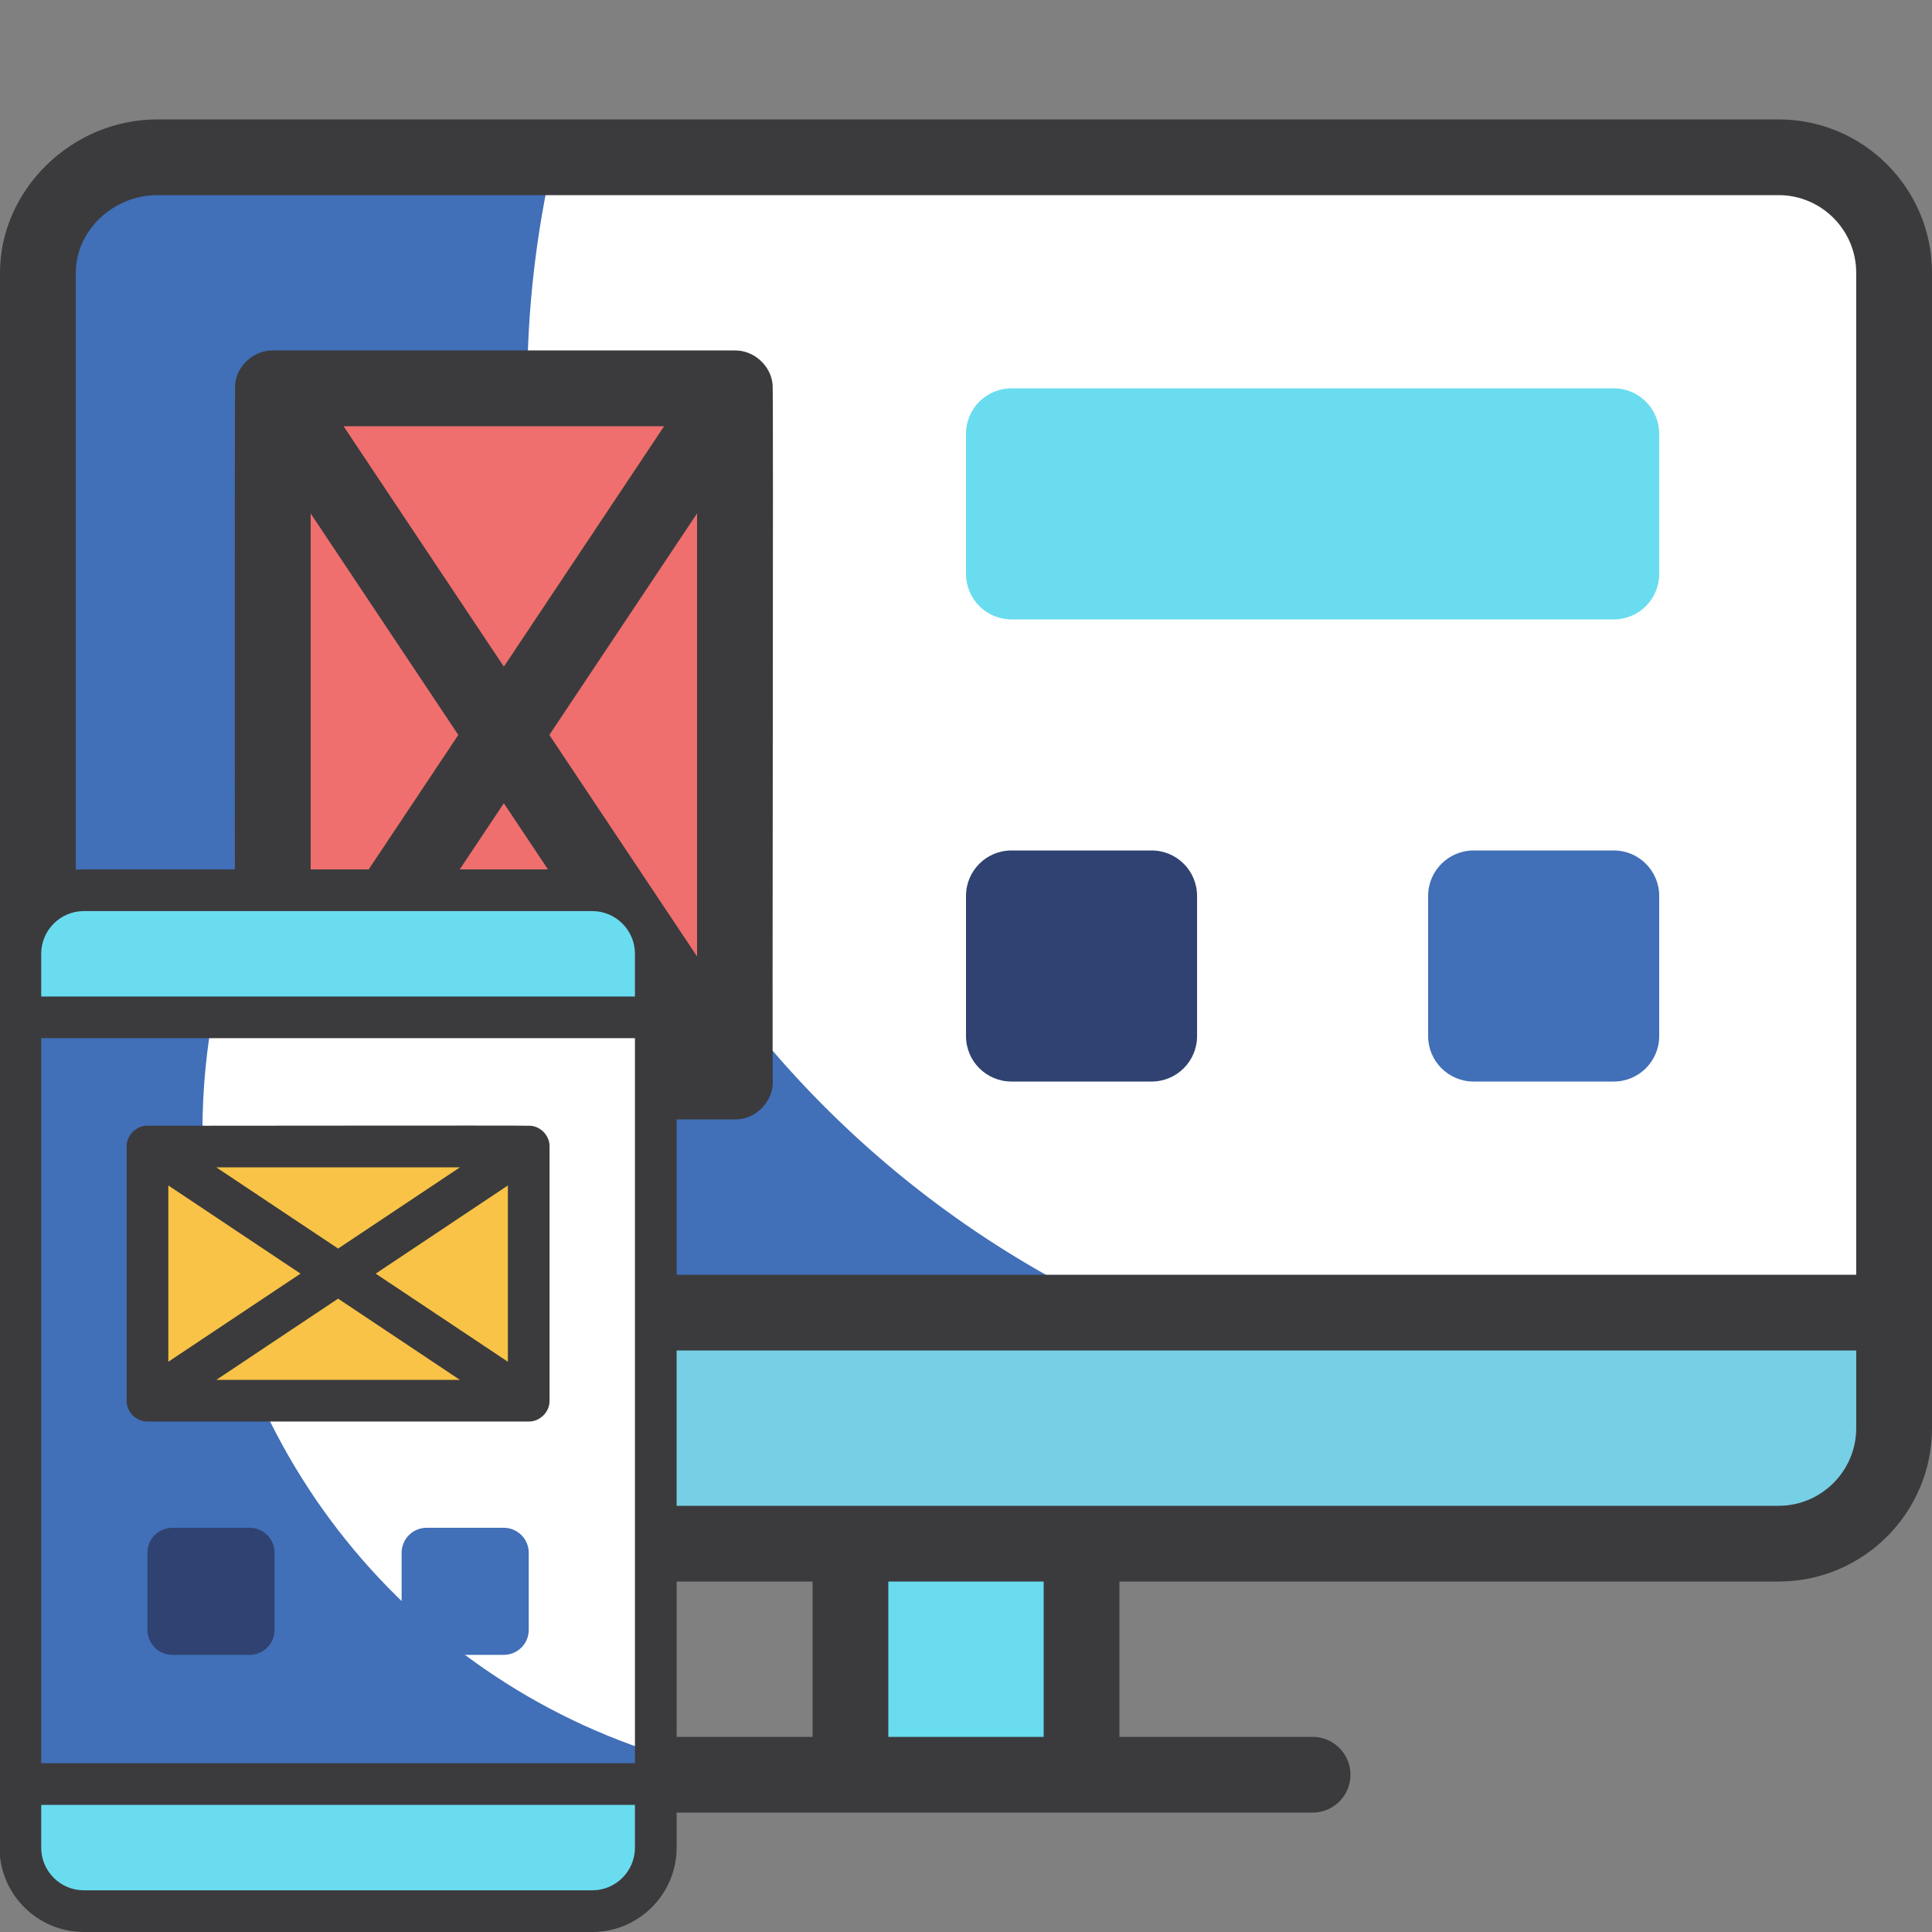
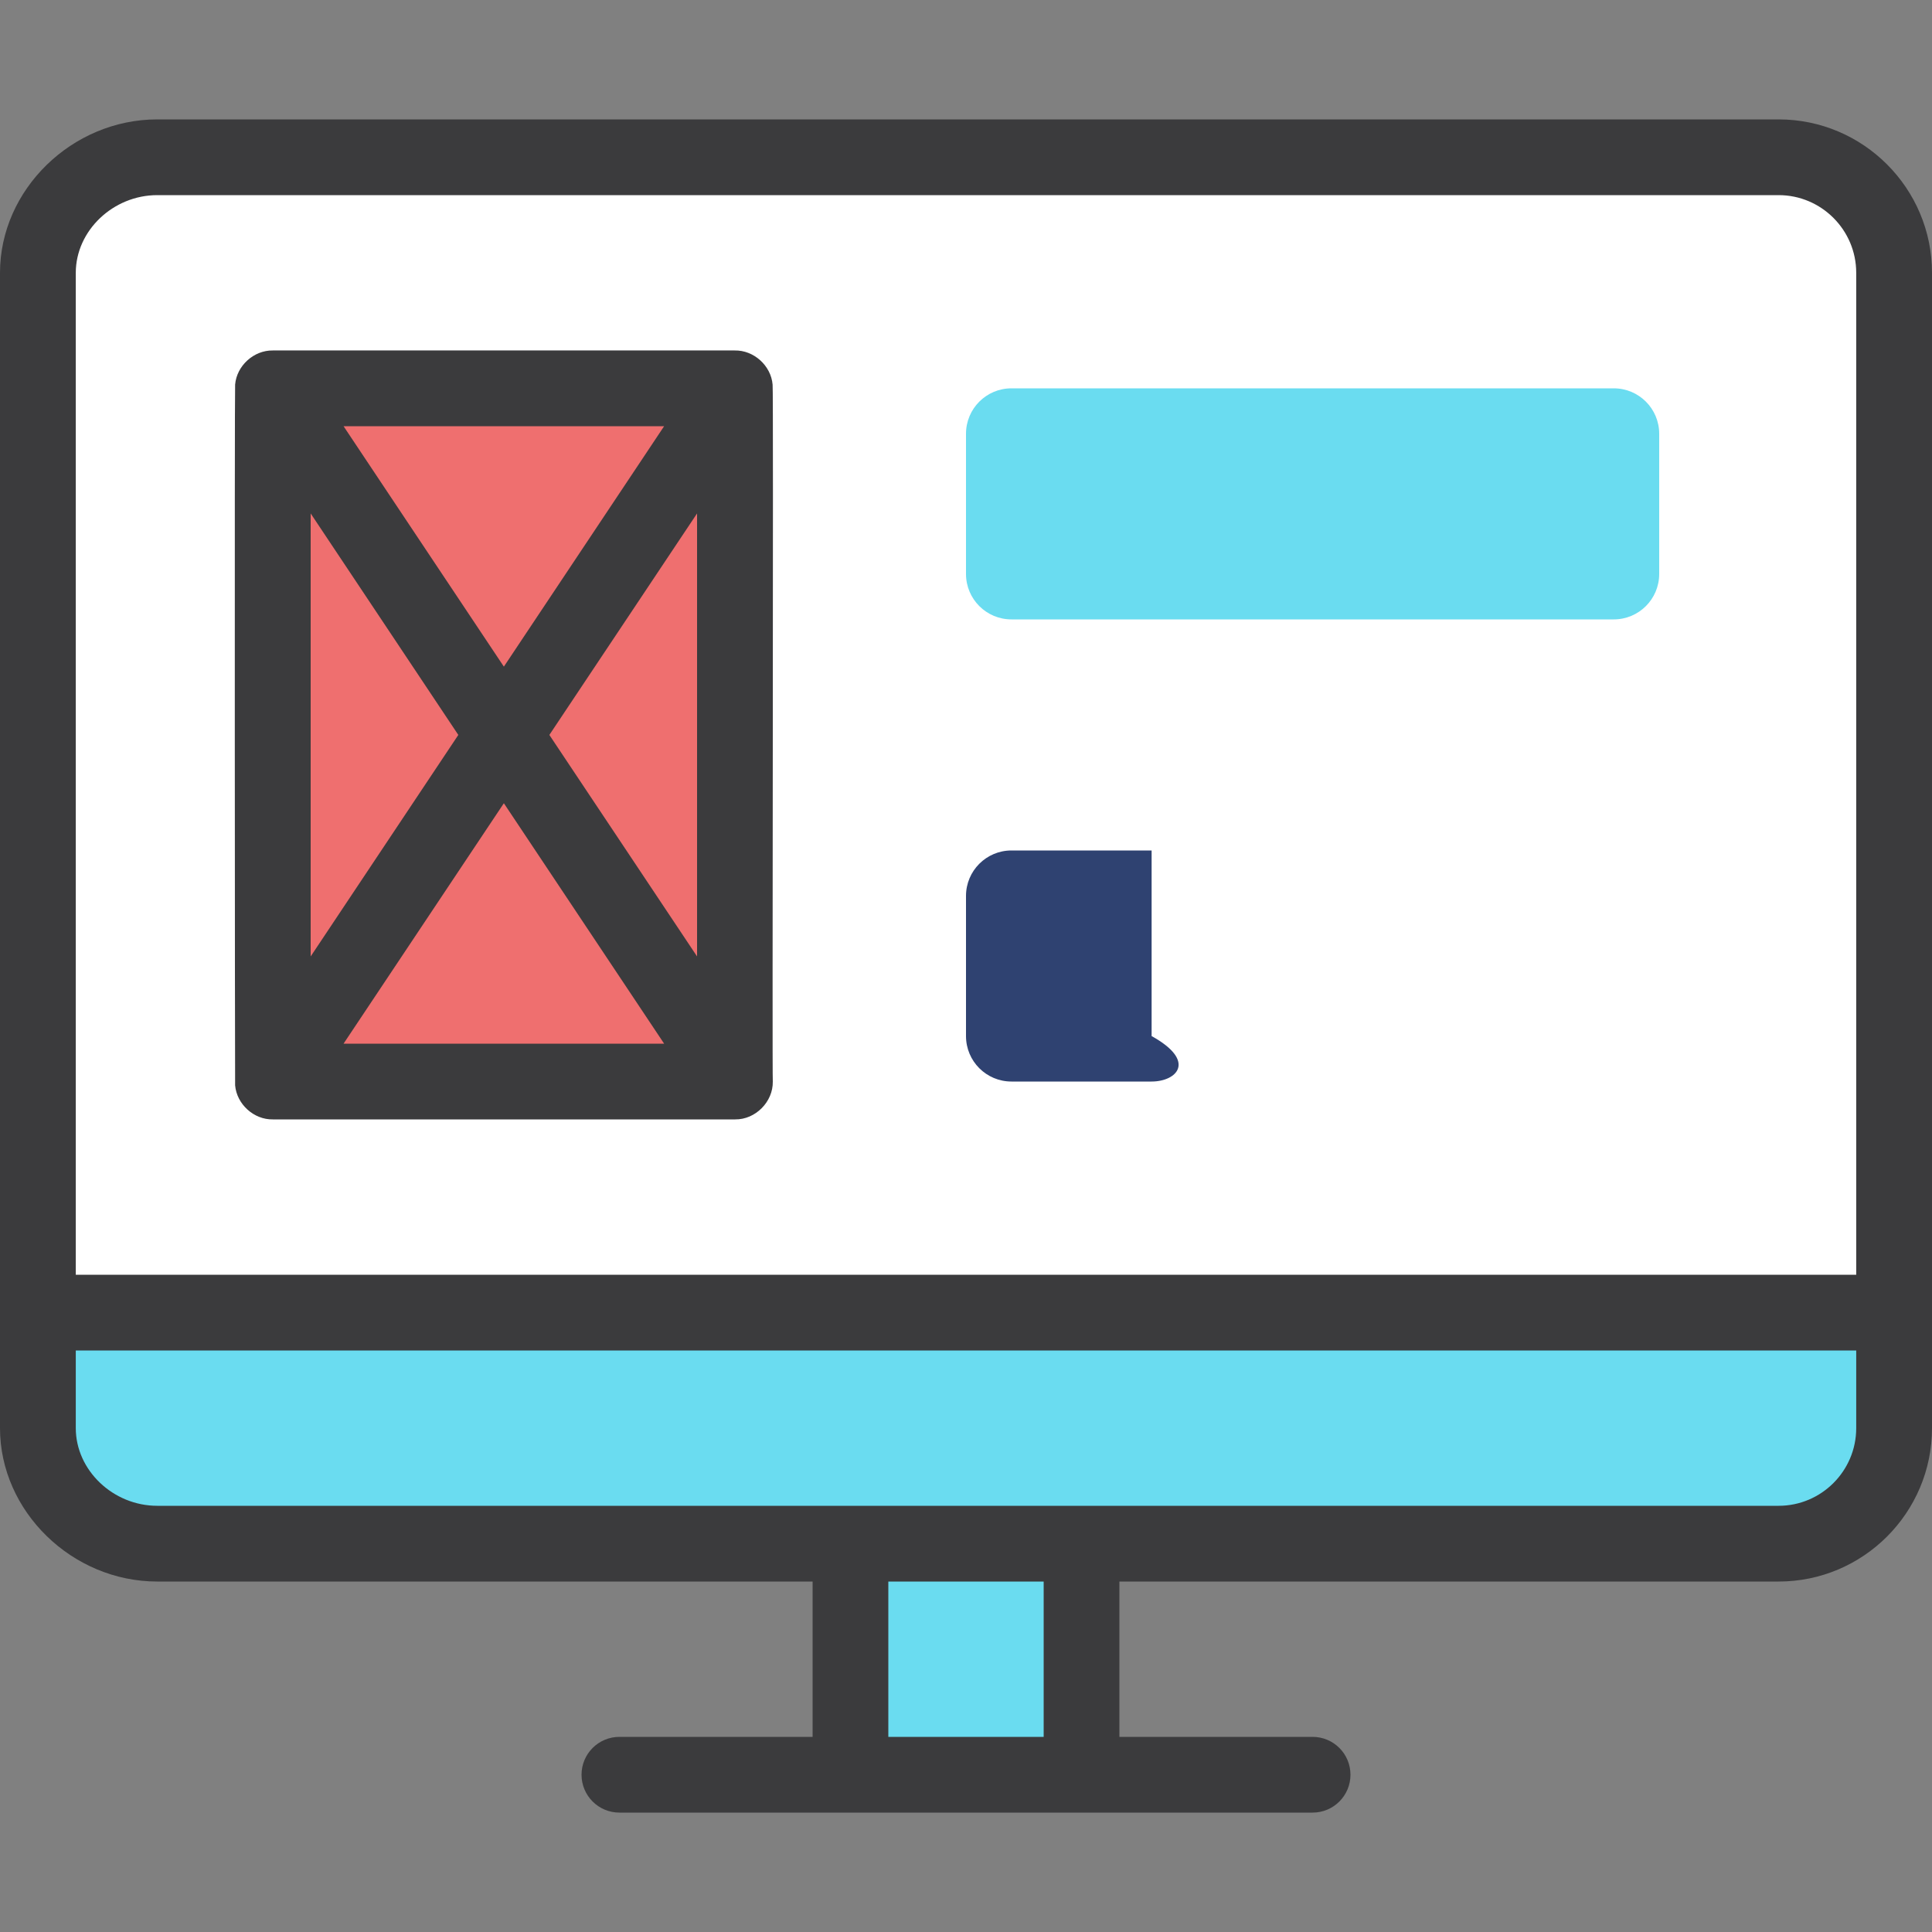
<svg xmlns="http://www.w3.org/2000/svg" width="40" height="40" viewBox="0 0 40 40" fill="none">
  <rect x="0" y="0" width="40" height="40" fill="#808080" stroke="none" />
  <g clip-path="url(#clip0_2479_7659)">
    <path d="M36.824 31.96H3.256C1.935 31.96 0.784 30.889 0.784 29.568V5.648C0.784 4.327 1.935 3.256 3.256 3.256H36.824C38.145 3.256 39.215 4.327 39.215 5.648V29.568C39.215 30.889 38.145 31.96 36.824 31.96Z" fill="white" />
-     <path d="M31.96 29.085C20.337 29.085 10.915 19.663 10.915 8.04C10.915 6.394 11.104 4.793 11.461 3.256H3.256C1.935 3.256 0.784 4.327 0.784 5.648V29.568C0.784 30.889 1.935 31.96 3.256 31.96H36.824C38.145 31.96 39.215 30.889 39.215 29.568V27.8C36.954 28.631 34.51 29.085 31.96 29.085Z" fill="#416FB8" />
    <path d="M22.392 31.96H17.608V36.744H22.392V31.96Z" fill="#6ADCF0" />
    <path d="M15.216 8.04H5.648V22.392H15.216V8.04Z" fill="#EF6F6F" />
-     <path d="M33.411 22.392H30.509C29.99 22.392 29.568 21.971 29.568 21.451V18.549C29.568 18.029 29.99 17.608 30.509 17.608H33.411C33.931 17.608 34.352 18.029 34.352 18.549V21.451C34.352 21.971 33.931 22.392 33.411 22.392Z" fill="#416FB8" />
    <path d="M33.411 12.824H20.941C20.421 12.824 20 12.403 20 11.883V8.981C20 8.461 20.421 8.04 20.941 8.04H33.411C33.931 8.04 34.352 8.461 34.352 8.981V11.883C34.352 12.403 33.931 12.824 33.411 12.824Z" fill="#6ADCF0" />
    <path d="M3.256 31.96H36.824C38.145 31.96 39.215 30.889 39.215 29.568V27.176H0.784V29.568C0.784 30.889 1.935 31.96 3.256 31.96Z" fill="#6ADCF0" />
-     <path d="M23.843 22.392H20.941C20.421 22.392 20 21.971 20 21.451V18.549C20 18.029 20.421 17.608 20.941 17.608H23.843C24.363 17.608 24.784 18.029 24.784 18.549V21.451C24.784 21.971 24.363 22.392 23.843 22.392Z" fill="#2F4271" />
-     <path d="M0.784 29.568C0.779 30.623 1.539 31.545 2.521 31.847C2.758 31.922 3.007 31.959 3.256 31.96C3.256 31.96 36.825 31.96 36.826 31.96C37.026 31.959 37.226 31.934 37.42 31.885C38.268 31.672 38.96 30.969 39.153 30.113C39.272 29.752 39.195 27.586 39.216 27.176H0.784V29.568Z" fill="#77CFE5" />
+     <path d="M23.843 22.392H20.941C20.421 22.392 20 21.971 20 21.451V18.549C20 18.029 20.421 17.608 20.941 17.608H23.843V21.451C24.784 21.971 24.363 22.392 23.843 22.392Z" fill="#2F4271" />
    <path d="M36.824 2.472H3.256C1.491 2.472 0 3.926 0 5.648V29.568C0 31.29 1.491 32.744 3.256 32.744H16.824V35.96H12.824C12.391 35.96 12.04 36.311 12.04 36.744C12.04 37.177 12.391 37.528 12.824 37.528H27.176C27.609 37.528 27.96 37.177 27.96 36.744C27.96 36.311 27.609 35.96 27.176 35.96H23.176V32.744H36.824C38.575 32.744 40 31.32 40 29.568V5.648C40 3.897 38.575 2.472 36.824 2.472ZM3.256 4.04H36.824C37.71 4.04 38.431 4.762 38.431 5.648V26.392H1.569V5.648C1.569 4.777 2.341 4.04 3.256 4.04ZM21.608 35.96H18.392V32.744H21.608V35.96ZM36.824 31.176H3.256C2.341 31.176 1.569 30.439 1.569 29.568V27.96H38.431V29.568C38.431 30.454 37.71 31.176 36.824 31.176Z" fill="#3B3B3D" />
    <path d="M4.868 22.471C4.902 22.862 5.256 23.183 5.648 23.176C5.653 23.179 15.217 23.175 15.222 23.176C15.64 23.181 16.007 22.812 16 22.393C15.985 22.306 16.016 8.038 15.996 7.964C15.964 7.571 15.607 7.248 15.212 7.256C15.208 7.254 5.652 7.257 5.648 7.256C5.256 7.25 4.902 7.57 4.868 7.961C4.855 8.135 4.863 22.295 4.868 22.471ZM11.374 15.216L14.432 10.63V19.802L11.374 15.216ZM13.75 21.608H7.113L10.432 16.63L13.75 21.608ZM10.432 13.802L7.113 8.824H13.75L10.432 13.802ZM9.489 15.216L6.432 19.802V10.63L9.489 15.216Z" fill="#3B3B3D" />
    <g clip-path="url(#clip1_2479_7659)">
      <path d="M13.578 21.063H0.422V36.937H13.578V21.063Z" fill="white" />
      <path d="M4.191 23.435C4.191 21.667 4.532 19.979 5.149 18.431H1.737C1.011 18.431 0.422 19.02 0.422 19.747V38.253C0.422 38.98 1.011 39.569 1.737 39.569H12.262C12.989 39.569 13.578 38.98 13.578 38.253V36.298C8.134 34.557 4.191 29.457 4.191 23.435Z" fill="#416FB8" />
      <path d="M0.422 38.253C0.422 38.98 1.011 39.569 1.737 39.569H12.262C12.989 39.569 13.578 38.98 13.578 38.253V36.937H0.422V38.253Z" fill="#6ADCF0" />
      <path d="M12.262 18.431H1.737C1.011 18.431 0.422 19.02 0.422 19.747V21.062H13.578V19.747C13.578 19.02 12.989 18.431 12.262 18.431Z" fill="#6ADCF0" />
      <path d="M5.167 34.262H3.571C3.285 34.262 3.053 34.031 3.053 33.745V32.149C3.053 31.863 3.285 31.631 3.571 31.631H5.167C5.453 31.631 5.684 31.863 5.684 32.149V33.745C5.684 34.031 5.453 34.262 5.167 34.262Z" fill="#2F4271" />
      <path d="M10.429 34.262H8.833C8.547 34.262 8.315 34.031 8.315 33.745V32.149C8.315 31.863 8.547 31.631 8.833 31.631H10.429C10.715 31.631 10.947 31.863 10.947 32.149V33.745C10.947 34.031 10.715 34.262 10.429 34.262Z" fill="#416FB8" />
      <path d="M10.947 23.738H3.053V29H10.947V23.738Z" fill="#F8C346" />
      <path d="M11.378 28.997C11.378 28.987 11.379 23.739 11.378 23.73C11.378 23.517 11.202 23.327 10.991 23.308C10.963 23.297 3.088 23.312 3.052 23.306C2.82 23.302 2.616 23.508 2.622 23.74C2.621 23.741 2.622 28.997 2.622 28.998C2.617 29.231 2.822 29.436 3.054 29.431H10.946C11.178 29.436 11.384 29.23 11.378 28.997ZM3.485 24.544L6.222 26.369L3.485 28.194V24.544ZM4.478 24.169H9.522L7 25.85L4.478 24.169ZM7 26.887L9.522 28.569H4.478L7 26.887ZM7.778 26.369L10.515 24.544V28.194L7.778 26.369Z" fill="#3B3B3D" />
      <path d="M12.262 18H1.737C0.774 18 -0.01 18.784 -0.01 19.747V38.253C-0.01 39.216 0.774 40 1.737 40H12.262C13.225 40 14.009 39.216 14.009 38.253V19.747C14.009 18.784 13.225 18 12.262 18ZM0.853 21.494H13.146V36.506H0.853V21.494ZM1.737 18.863H12.262C12.749 18.863 13.146 19.259 13.146 19.747V20.631H0.853V19.747C0.853 19.259 1.25 18.863 1.737 18.863ZM12.262 39.137H1.737C1.25 39.137 0.853 38.741 0.853 38.253V37.369H13.146V38.253C13.146 38.741 12.749 39.137 12.262 39.137Z" fill="#3B3B3D" />
    </g>
  </g>
  <defs>
    <clipPath id="clip0_2479_7659">
      <rect width="40" height="40" fill="white" />
    </clipPath>
    <clipPath id="clip1_2479_7659">
-       <rect width="22" height="22" fill="white" transform="translate(-4 18)" />
-     </clipPath>
+       </clipPath>
  </defs>
</svg>